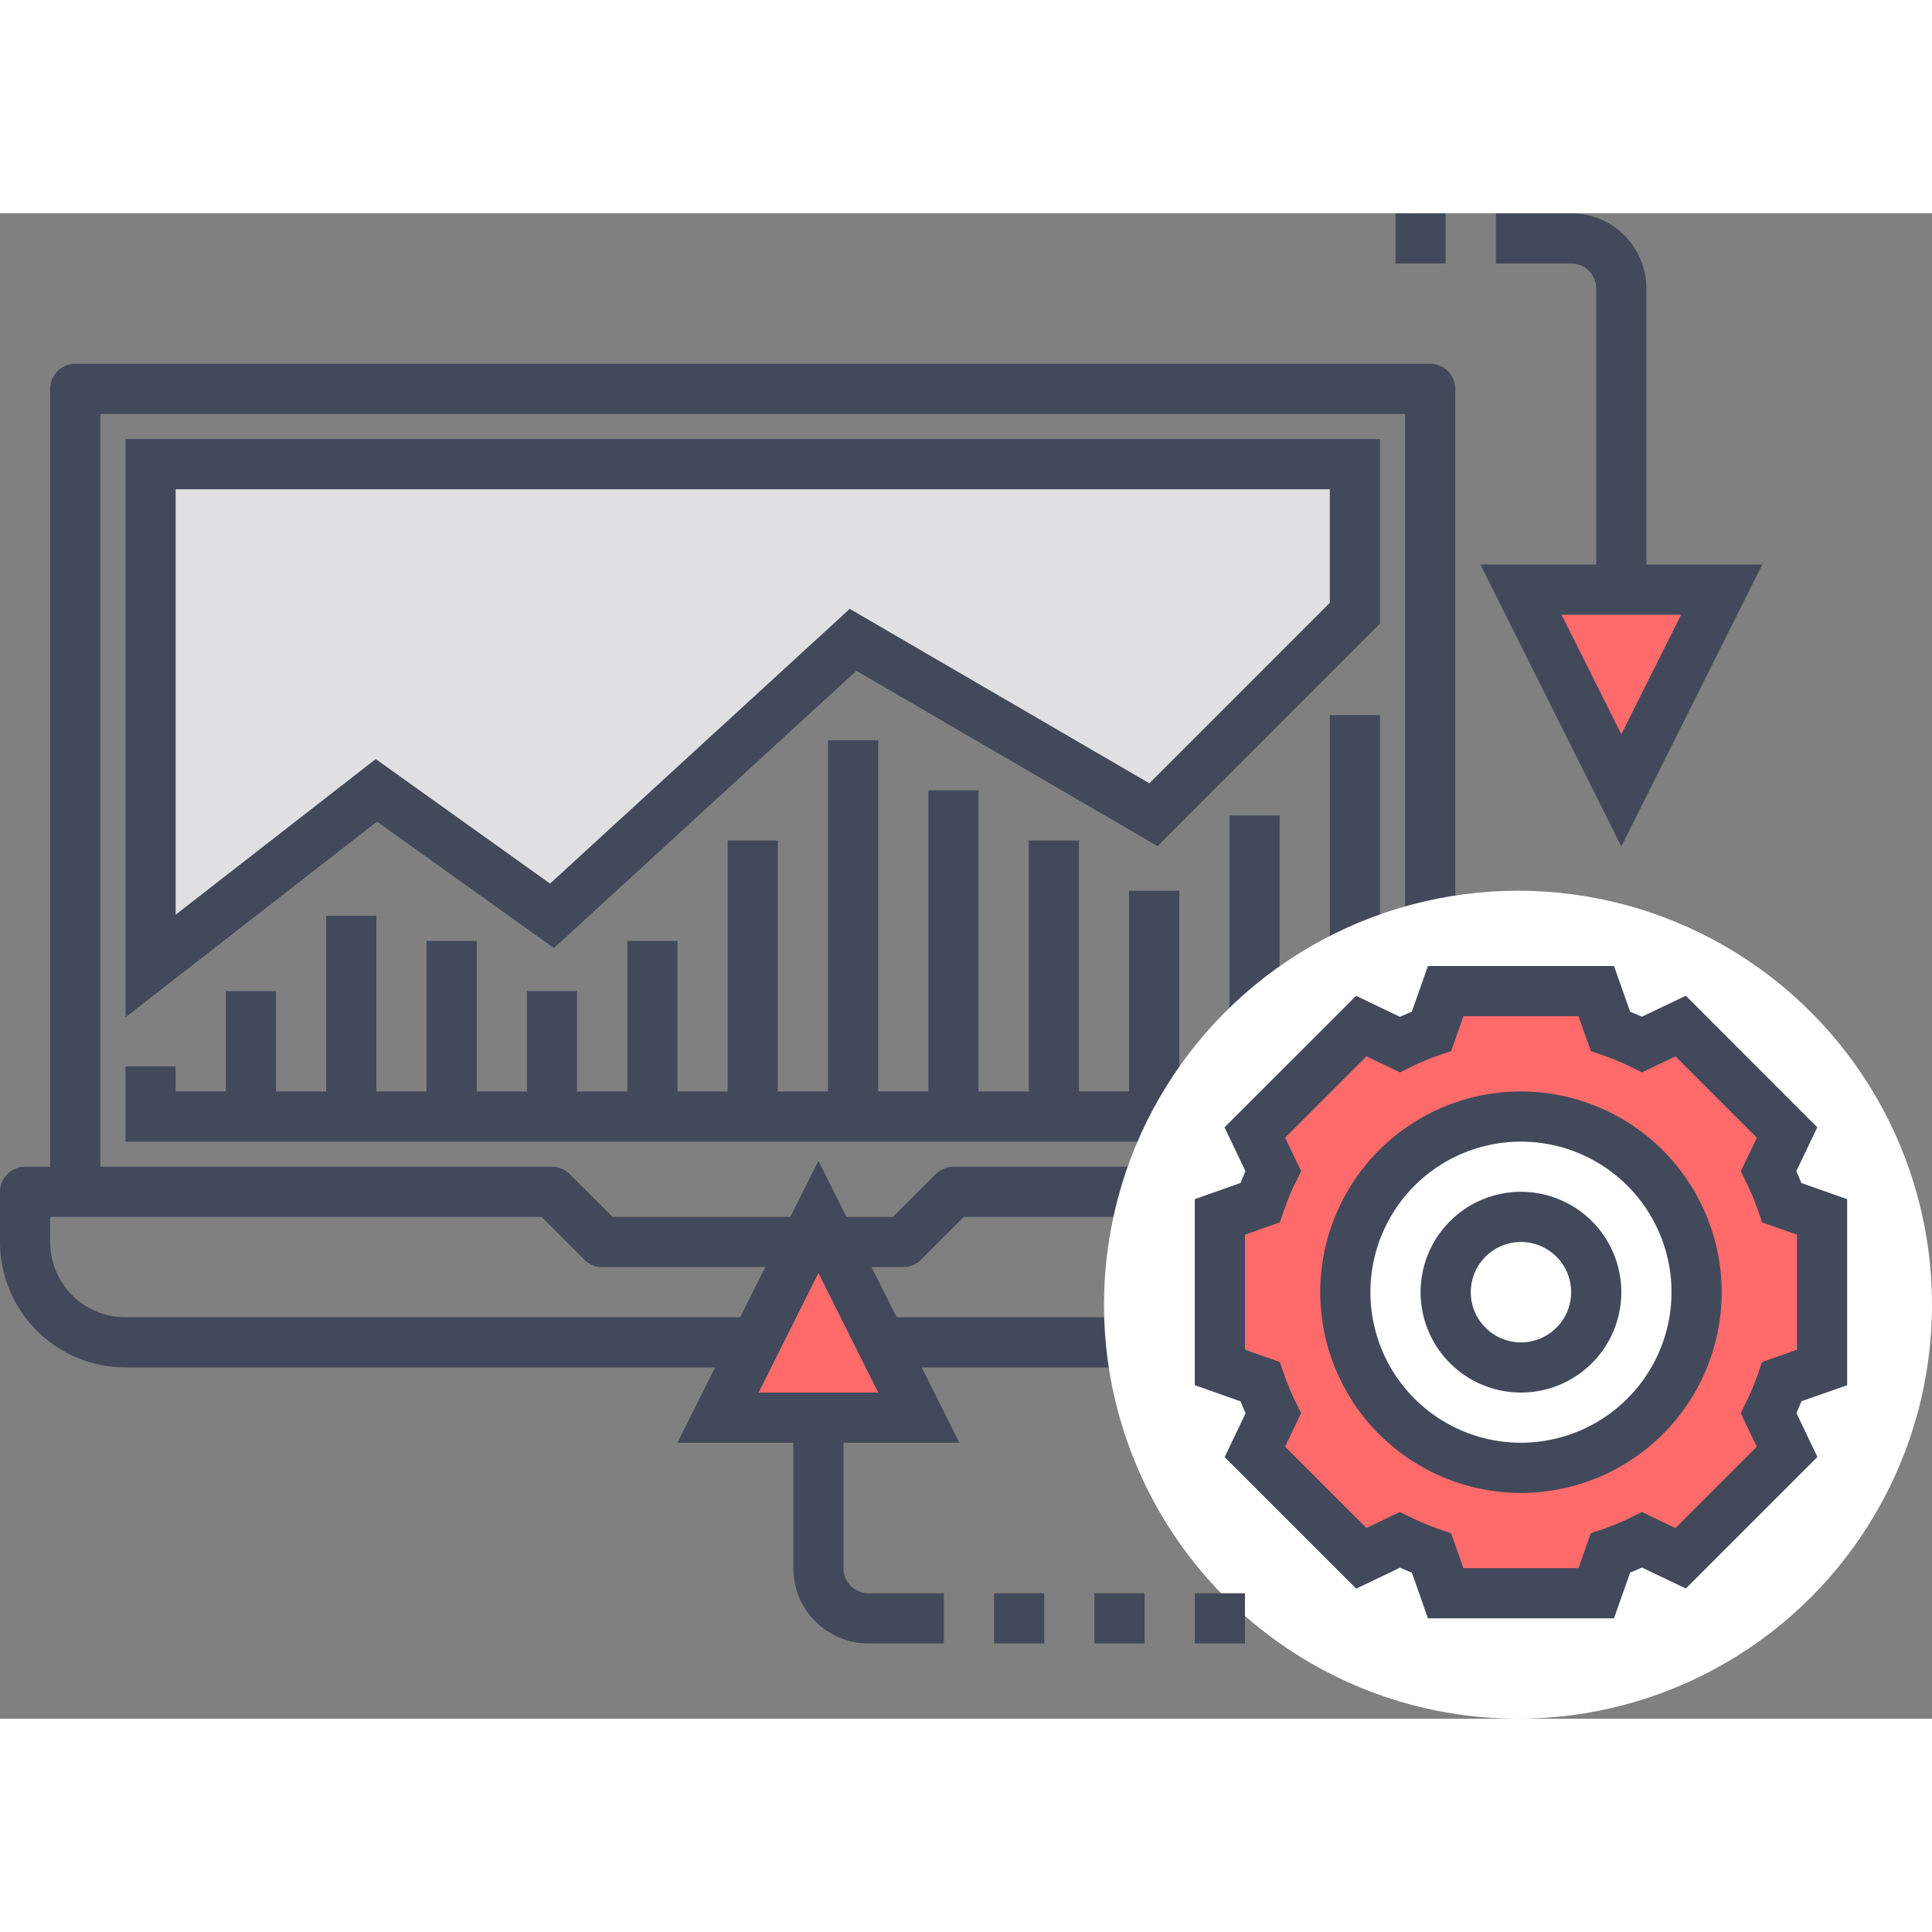
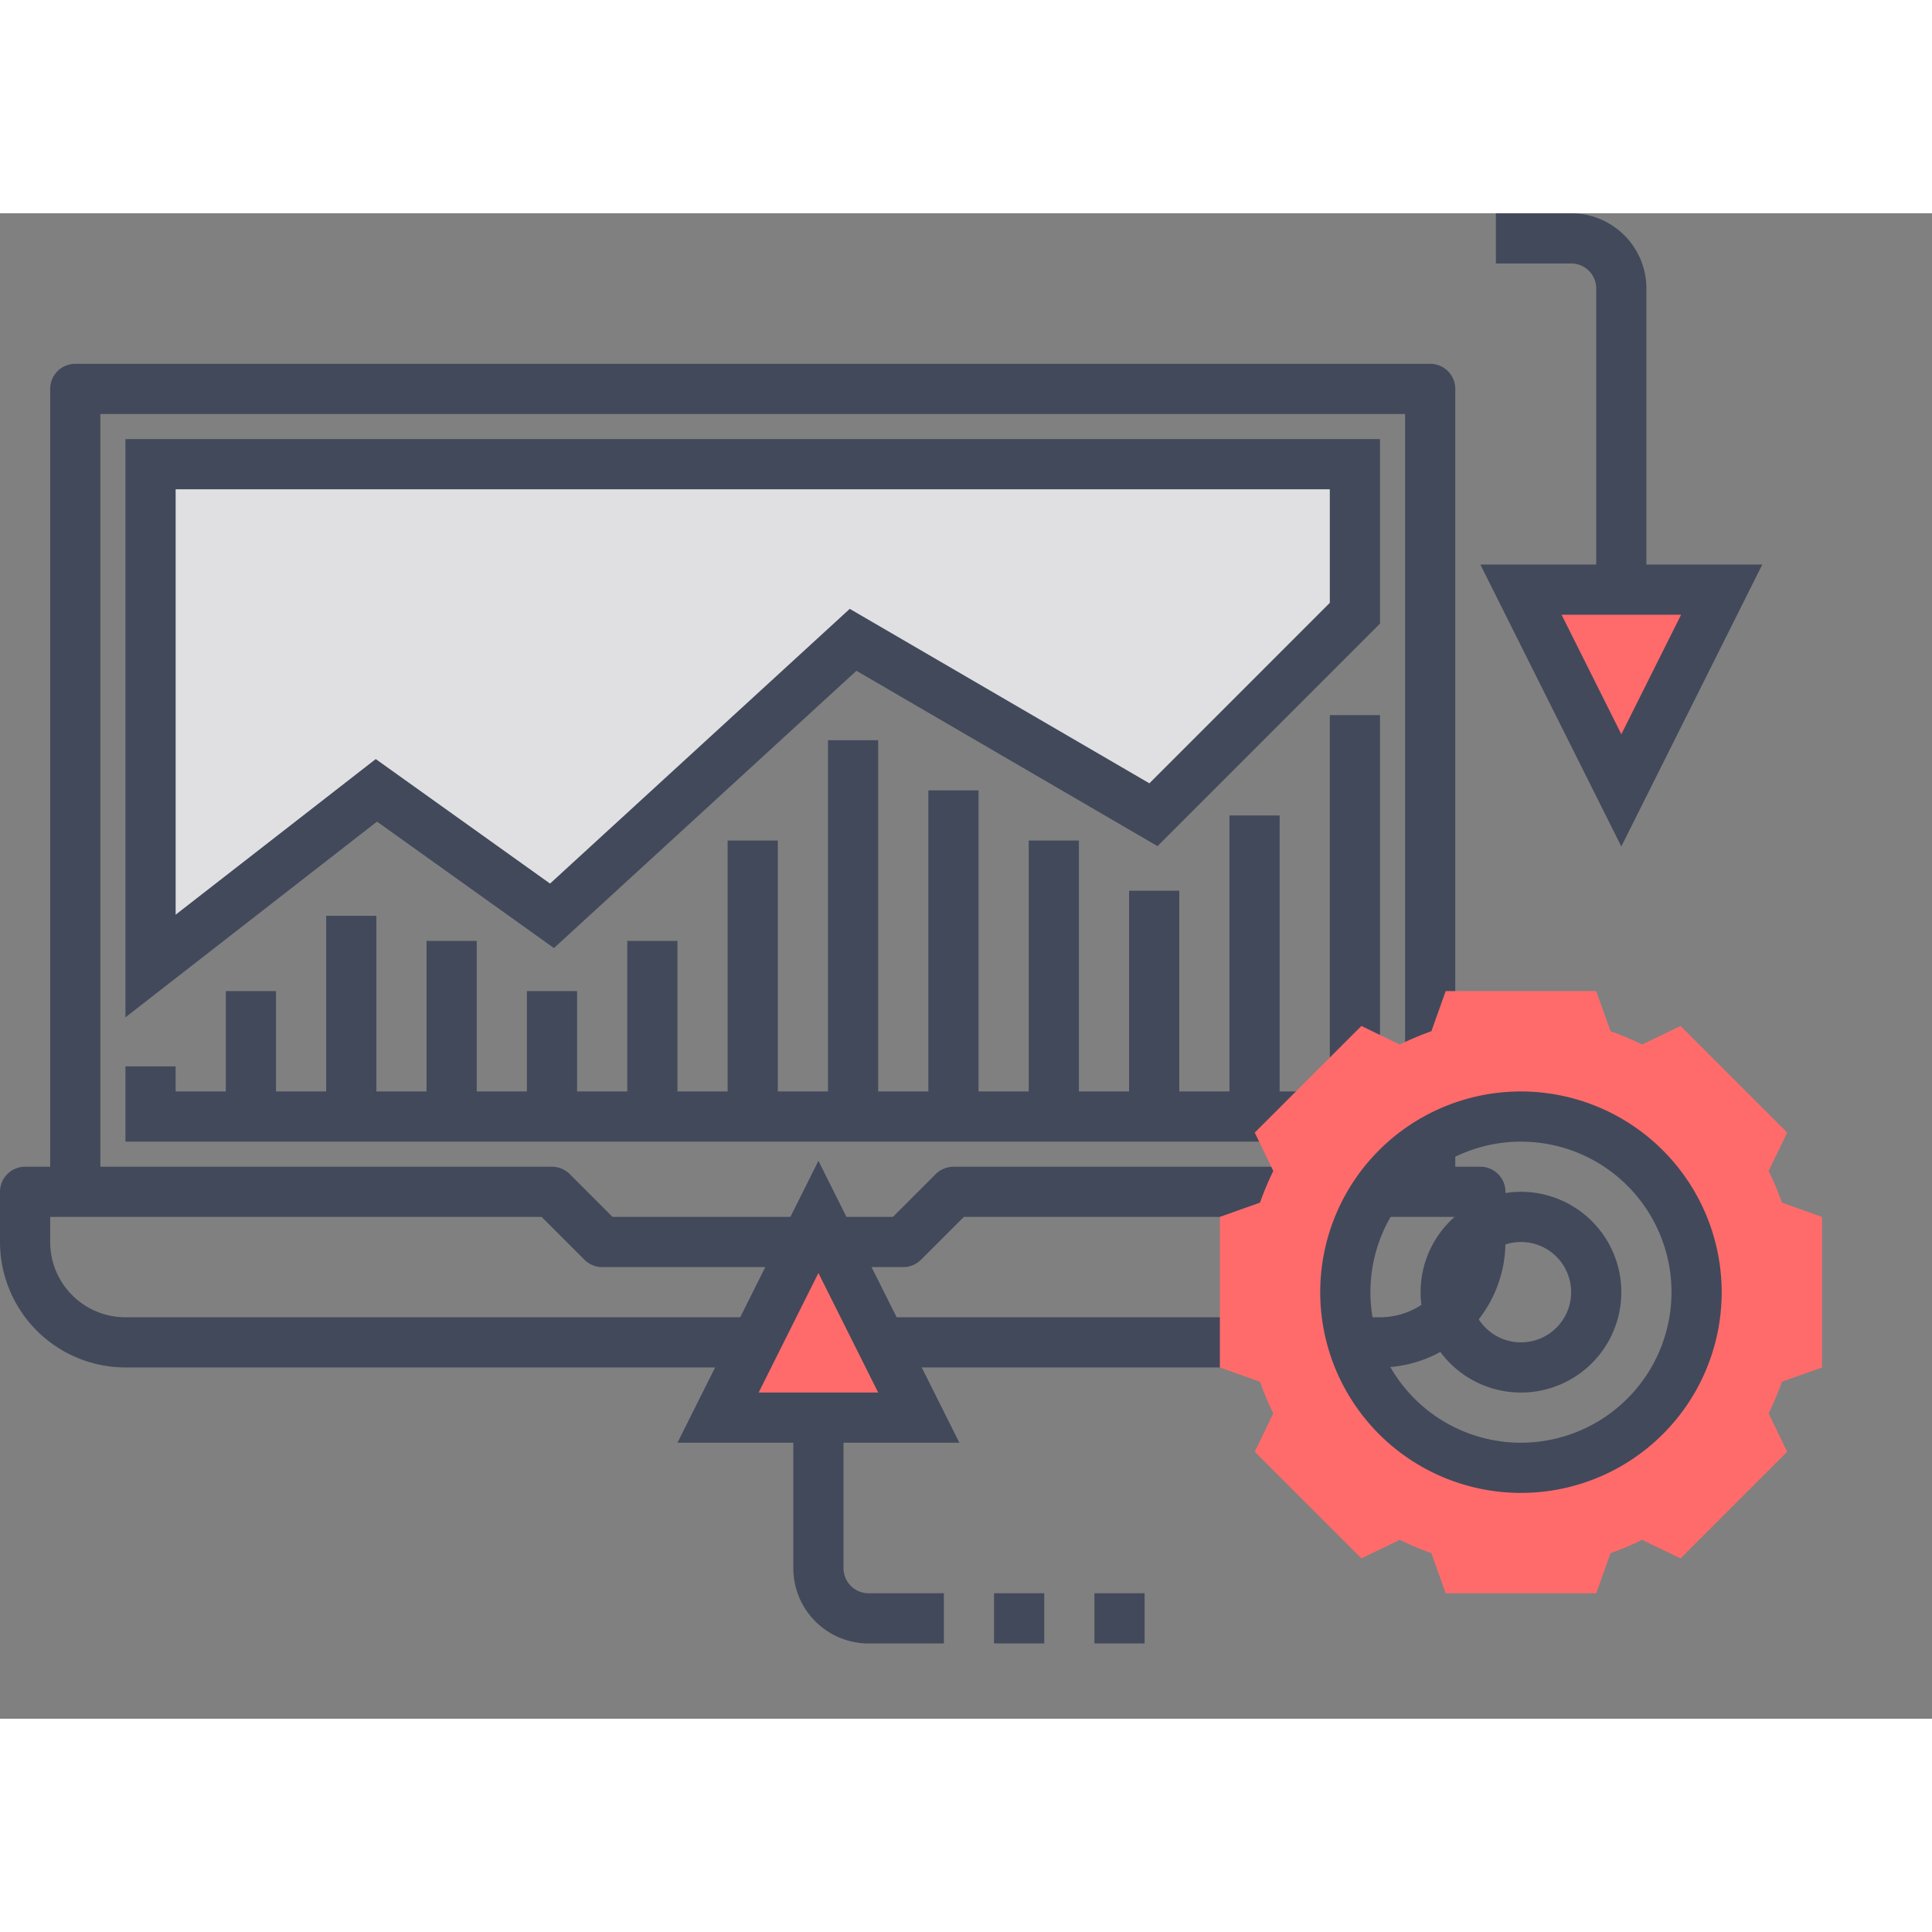
<svg xmlns="http://www.w3.org/2000/svg" width="61" height="61" viewBox="0 0 77 60">
  <rect x="0" y="0" width="77" height="60" fill="#808080" stroke="none" />
  <g id="Group_14419" data-name="Group 14419" transform="translate(-14 -22)">
    <g id="system_1_" data-name="system (1)" transform="translate(14 8)">
      <g id="Group_12344" data-name="Group 12344" transform="translate(0 0)">
        <path id="Path_29992" data-name="Path 29992" d="M6.625,24.375V43.25L14.875,37,22,41.5l12.5-11,11.5,8,7.5-8.875v-5.25Z" fill="#e0e0e2" />
        <g id="Group_12343" data-name="Group 12343">
          <path id="Path_29984" data-name="Path 29984" d="M59,192H58V161a1,1,0,0,0-1-1H3a1,1,0,0,0-1,1v31H1a1,1,0,0,0-1,1v2a5.006,5.006,0,0,0,5,5H55a5.006,5.006,0,0,0,5-5v-2A1,1,0,0,0,59,192ZM4,162H56v30H38a1.012,1.012,0,0,0-.708.294L35.586,194H24.414l-1.706-1.706A1.012,1.012,0,0,0,22,192H4Zm54,33a3,3,0,0,1-3,3H5a3,3,0,0,1-3-3v-1H21.586l1.707,1.707A1,1,0,0,0,24,196H36a1,1,0,0,0,.707-.293L38.414,194H58Z" transform="translate(0 -140)" fill="#42495b" />
          <path id="Path_29985" data-name="Path 29985" d="M57.078,204.285l12.055-11.051,12,6.989L90,191.354V184H40v23.045l10.025-7.8ZM42,202.955V186H88v4.526l-7.191,7.193-11.942-6.953L56.922,201.715l-6.947-4.962Z" transform="translate(-35 -161)" fill="#42495b" />
          <path id="Path_29989" data-name="Path 29989" d="M90,288V272H88v15H86V276H84v11H82v-8H80v8H78V277H76v10H74V275H72v12H70V273H68v14H66V277H64v10H62v-6H60v6H58v-4H56v4H54v-6H52v6H50v-7H48v7H46v-4H44v4H42v-1H40v3H90Z" transform="translate(-35 -238)" fill="#42495b" />
        </g>
      </g>
    </g>
    <g id="process_2_" data-name="process (2)" transform="translate(34.618 31)">
      <g id="Group_14418" data-name="Group 14418" transform="translate(-14 -20)">
        <g id="Group_14410" data-name="Group 14410" transform="translate(44.667 44.667)">
-           <path id="Path_33609" data-name="Path 33609" d="M52.333,43A9.333,9.333,0,1,1,43,52.333,9.327,9.327,0,0,1,52.333,43Zm4,9.333a4,4,0,1,0-4,4A3.995,3.995,0,0,0,56.333,52.333Z" transform="translate(-43 -43)" fill="#fff" />
-         </g>
-         <circle id="Ellipse_1534" data-name="Ellipse 1534" cx="16.5" cy="16.5" r="16.5" transform="translate(37.382 38)" fill="#fff" />
+           </g>
      </g>
      <g id="Group_14412" data-name="Group 14412" transform="translate(-2)">
        <g id="Group_14414" data-name="Group 14414">
          <g id="Group_14413" data-name="Group 14413" transform="translate(-4 -20)">
            <path id="Path_33607" data-name="Path 33607" d="M54,26l-4,8-4-8h8Z" fill="#ff6b6b" />
          </g>
          <path id="Path_33614" data-name="Path 33614" d="M44.382,25,50,36.236,55.618,25H51V14a3,3,0,0,0-3-3H45v2h3a1,1,0,0,1,1,1V25ZM50,31.764,47.618,27h4.764Z" transform="translate(-4 -20)" fill="#42495b" />
-           <path id="Path_33615" data-name="Path 33615" d="M41,11h2v2H41Z" transform="translate(-4 -20)" fill="#42495b" />
+           <path id="Path_33615" data-name="Path 33615" d="M41,11v2H41Z" transform="translate(-4 -20)" fill="#42495b" />
        </g>
      </g>
      <g id="Group_14415" data-name="Group 14415" transform="translate(0 1)">
        <g id="Group_14411" data-name="Group 14411" transform="translate(-10 -17)">
          <g id="Group_14409" data-name="Group 14409">
            <path id="Path_33608" data-name="Path 33608" d="M62,47v6l-1.6.57a11.578,11.578,0,0,1-.53,1.26l.74,1.53-4.25,4.25-1.53-.74a11.577,11.577,0,0,1-1.26.53L53,62H47l-.57-1.6a11.578,11.578,0,0,1-1.26-.53l-1.53.74-4.25-4.25.74-1.53a11.577,11.577,0,0,1-.53-1.26L38,53V47l1.6-.57a11.578,11.578,0,0,1,.53-1.26l-.74-1.53,4.25-4.25,1.53.74a11.577,11.577,0,0,1,1.26-.53L47,38h6l.57,1.6a11.578,11.578,0,0,1,1.26.53l1.53-.74,4.25,4.25-.74,1.53a11.577,11.577,0,0,1,.53,1.26Zm-5,3a7,7,0,1,0-7,7A6.995,6.995,0,0,0,57,50Z" fill="#ff6b6b" />
          </g>
          <g id="Group_14410-2" data-name="Group 14410">
-             <path id="Path_33609-2" data-name="Path 33609" d="M50,43a7,7,0,1,1-7,7A6.995,6.995,0,0,1,50,43Zm3,7a3,3,0,1,0-3,3A3,3,0,0,0,53,50Z" fill="#fff" />
-           </g>
+             </g>
        </g>
        <path id="Path_33610" data-name="Path 33610" d="M50,42a8,8,0,1,0,8,8A8.009,8.009,0,0,0,50,42Zm0,14a6,6,0,1,1,6-6A6.006,6.006,0,0,1,50,56Z" transform="translate(-10 -17)" fill="#42495b" />
        <path id="Path_33611" data-name="Path 33611" d="M50,46a4,4,0,1,0,4,4A4,4,0,0,0,50,46Zm0,6a2,2,0,1,1,2-2A2,2,0,0,1,50,52Z" transform="translate(-10 -17)" fill="#42495b" />
-         <path id="Path_33612" data-name="Path 33612" d="M63,53.708V46.293l-1.826-.645q-.093-.236-.2-.471l.836-1.748L56.57,38.185l-1.748.836c-.156-.069-.313-.135-.471-.2L53.708,37H46.293l-.645,1.826q-.236.093-.471.2l-1.748-.836L38.185,43.43l.836,1.748c-.069.156-.135.313-.2.471L37,46.292v7.415l1.826.645q.093.236.2.471l-.836,1.748,5.244,5.244,1.748-.836c.156.069.313.135.471.2L46.292,63h7.415l.645-1.826q.236-.093.471-.2l1.748.836,5.244-5.244-.836-1.748c.069-.156.135-.313.2-.471Zm-2-1.416-1.392.491-.157.458a9.777,9.777,0,0,1-.478,1.147l-.213.435.638,1.334L56.156,59.4l-1.334-.638-.435.213a9.951,9.951,0,0,1-1.147.478l-.458.157L52.292,61H47.707l-.491-1.392-.458-.157a9.777,9.777,0,0,1-1.147-.478l-.435-.213-1.334.638L40.6,56.156l.638-1.334-.213-.435a9.951,9.951,0,0,1-.478-1.147l-.157-.458L39,52.292V47.707l1.392-.491.157-.458a9.777,9.777,0,0,1,.478-1.147l.213-.435L40.6,43.842,43.844,40.6l1.334.638.435-.213a9.951,9.951,0,0,1,1.147-.478l.458-.157.49-1.39h4.585l.491,1.392.458.157a9.777,9.777,0,0,1,1.147.478l.435.213,1.334-.638L59.4,43.844l-.638,1.334.213.435a9.951,9.951,0,0,1,.478,1.147l.157.458,1.39.49Z" transform="translate(-10 -17)" fill="#42495b" />
      </g>
    </g>
    <g id="Group_14417" data-name="Group 14417">
      <g id="Group_14416" data-name="Group 14416" transform="translate(39.618 18)">
        <path id="Path_33606" data-name="Path 33606" d="M7,44l4,8H3Z" fill="#ff6b6b" />
      </g>
      <path id="Path_33616" data-name="Path 33616" d="M12.618,53,7,41.764,1.382,53H6v5a3,3,0,0,0,3,3h3V59H9a1,1,0,0,1-1-1V53ZM7,46.236,9.382,51H4.618Z" transform="translate(39.618 18)" fill="#42495b" />
      <path id="Path_33617" data-name="Path 33617" d="M18,59h2v2H18Z" transform="translate(39.618 18)" fill="#42495b" />
      <path id="Path_33618" data-name="Path 33618" d="M14,59h2v2H14Z" transform="translate(39.618 18)" fill="#42495b" />
-       <path id="Path_33619" data-name="Path 33619" d="M22,59h2v2H22Z" transform="translate(39.618 18)" fill="#42495b" />
    </g>
  </g>
</svg>